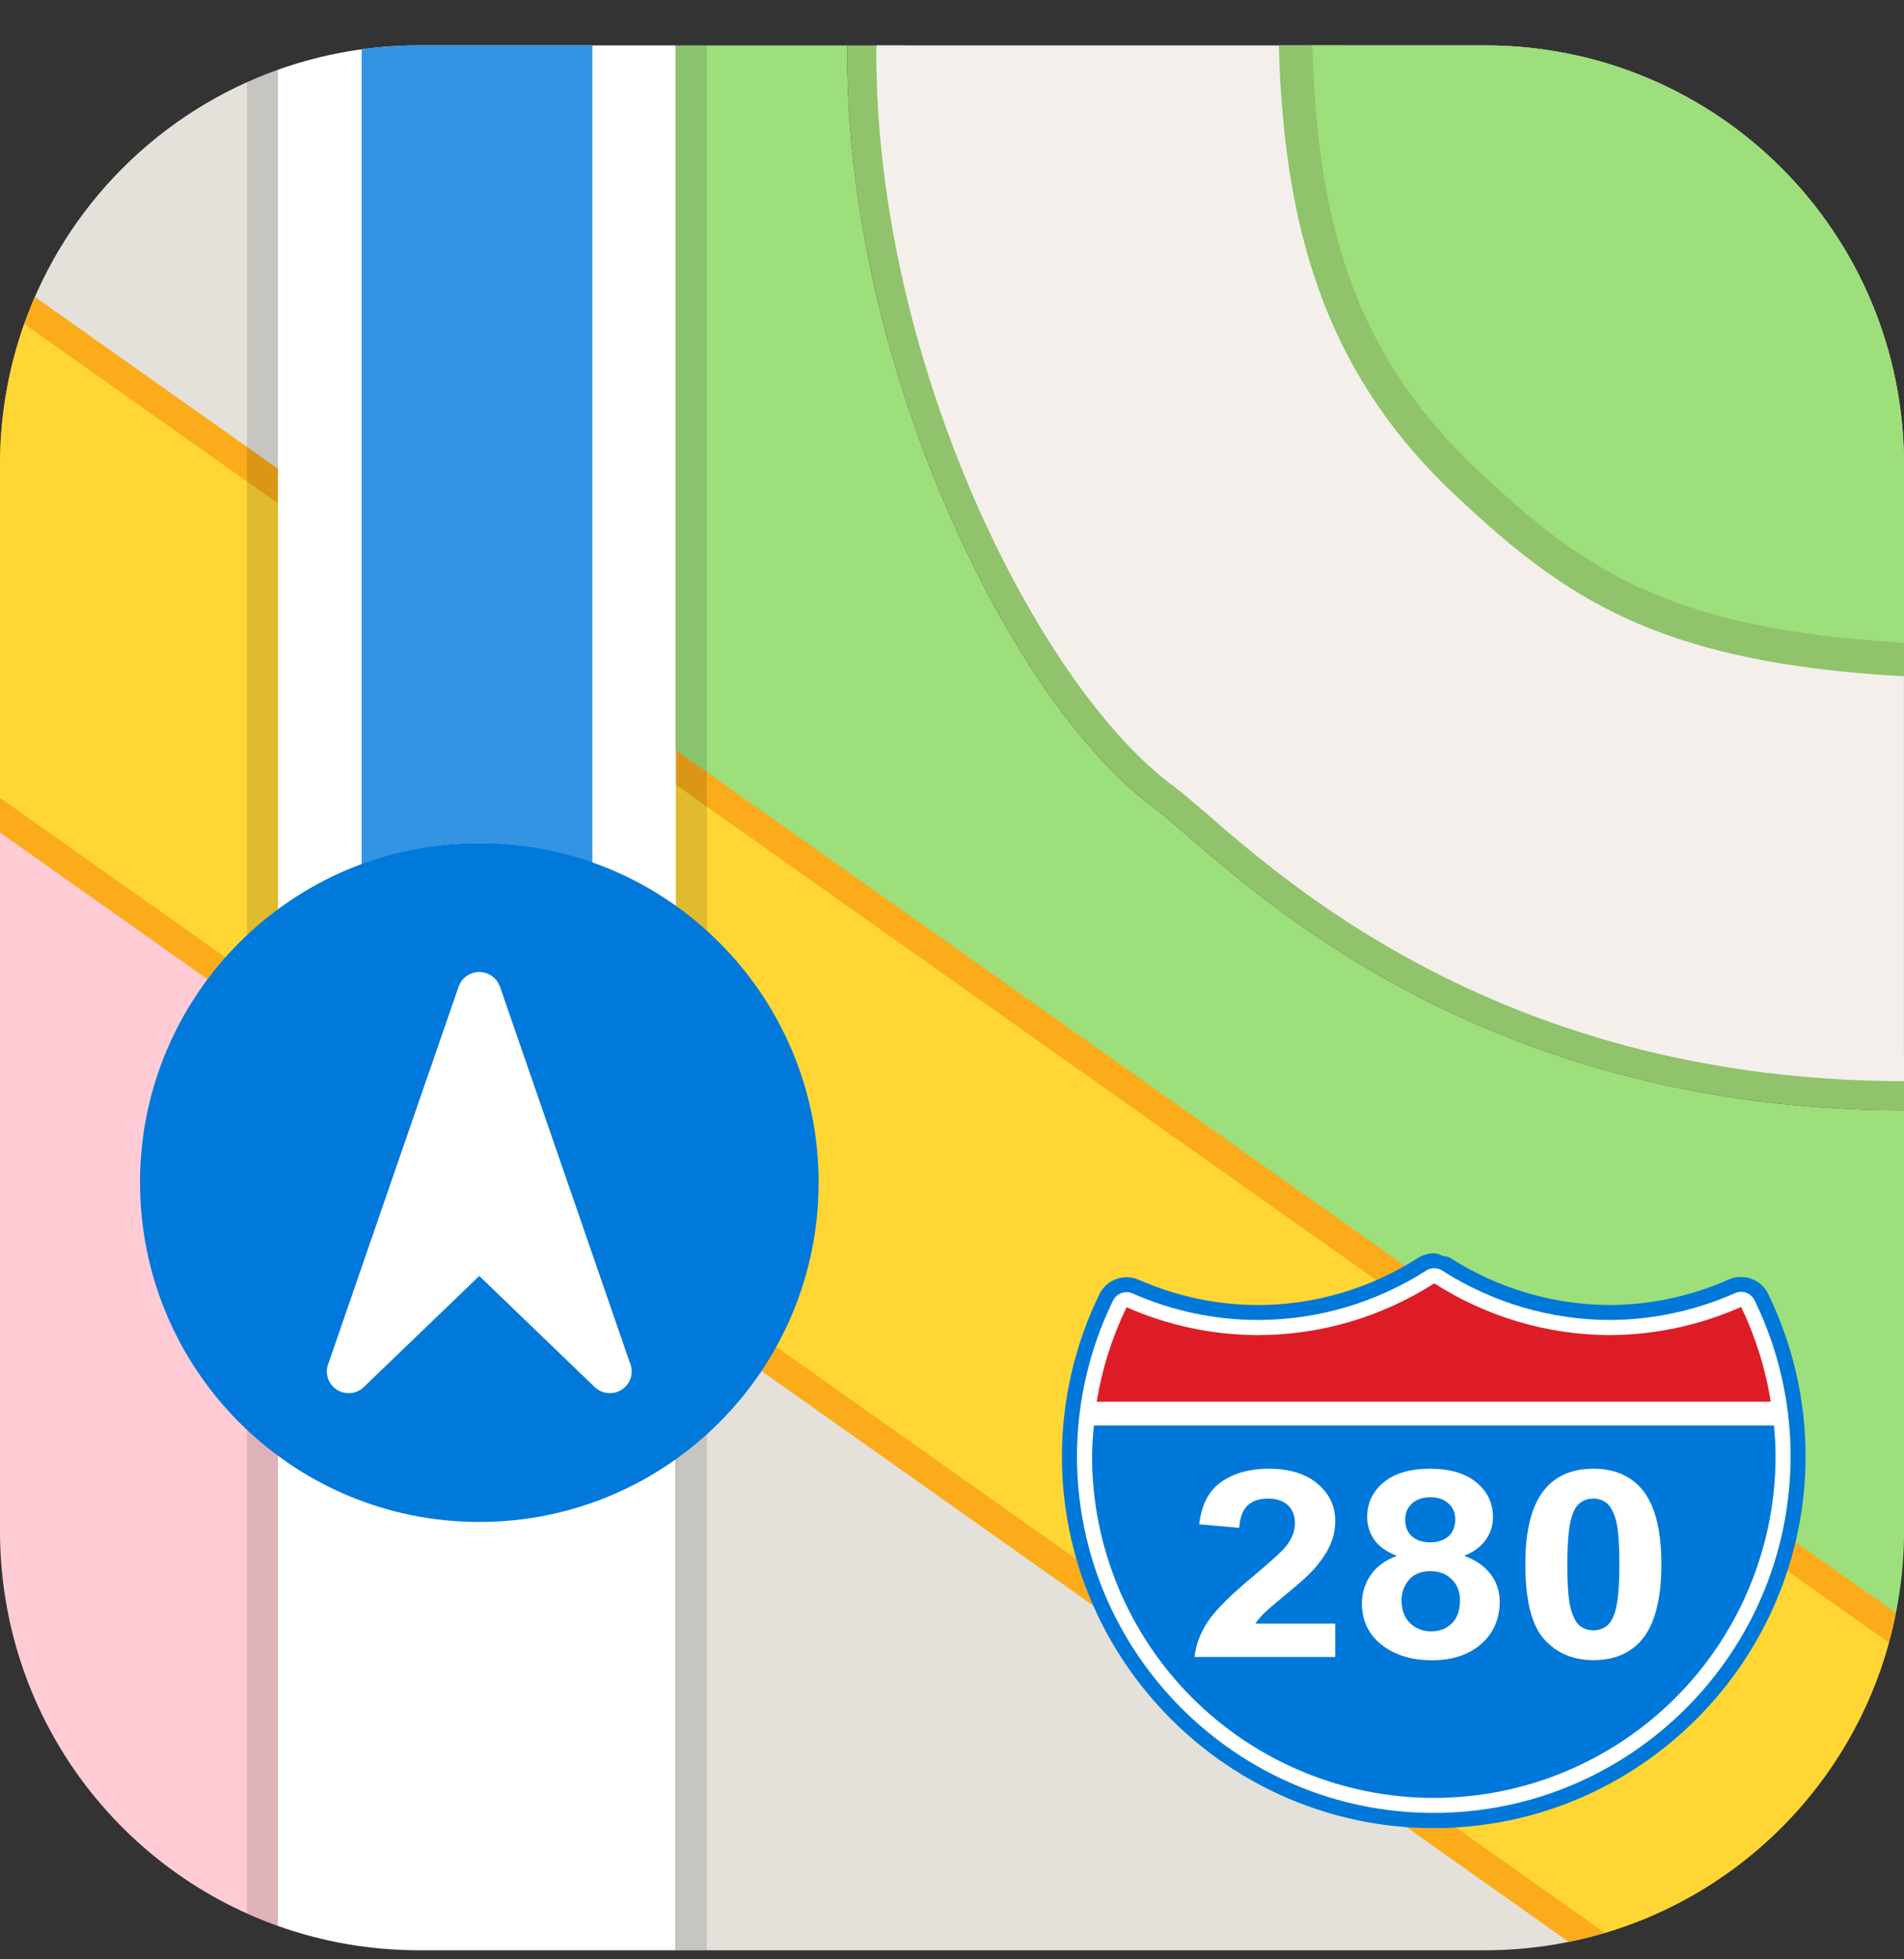
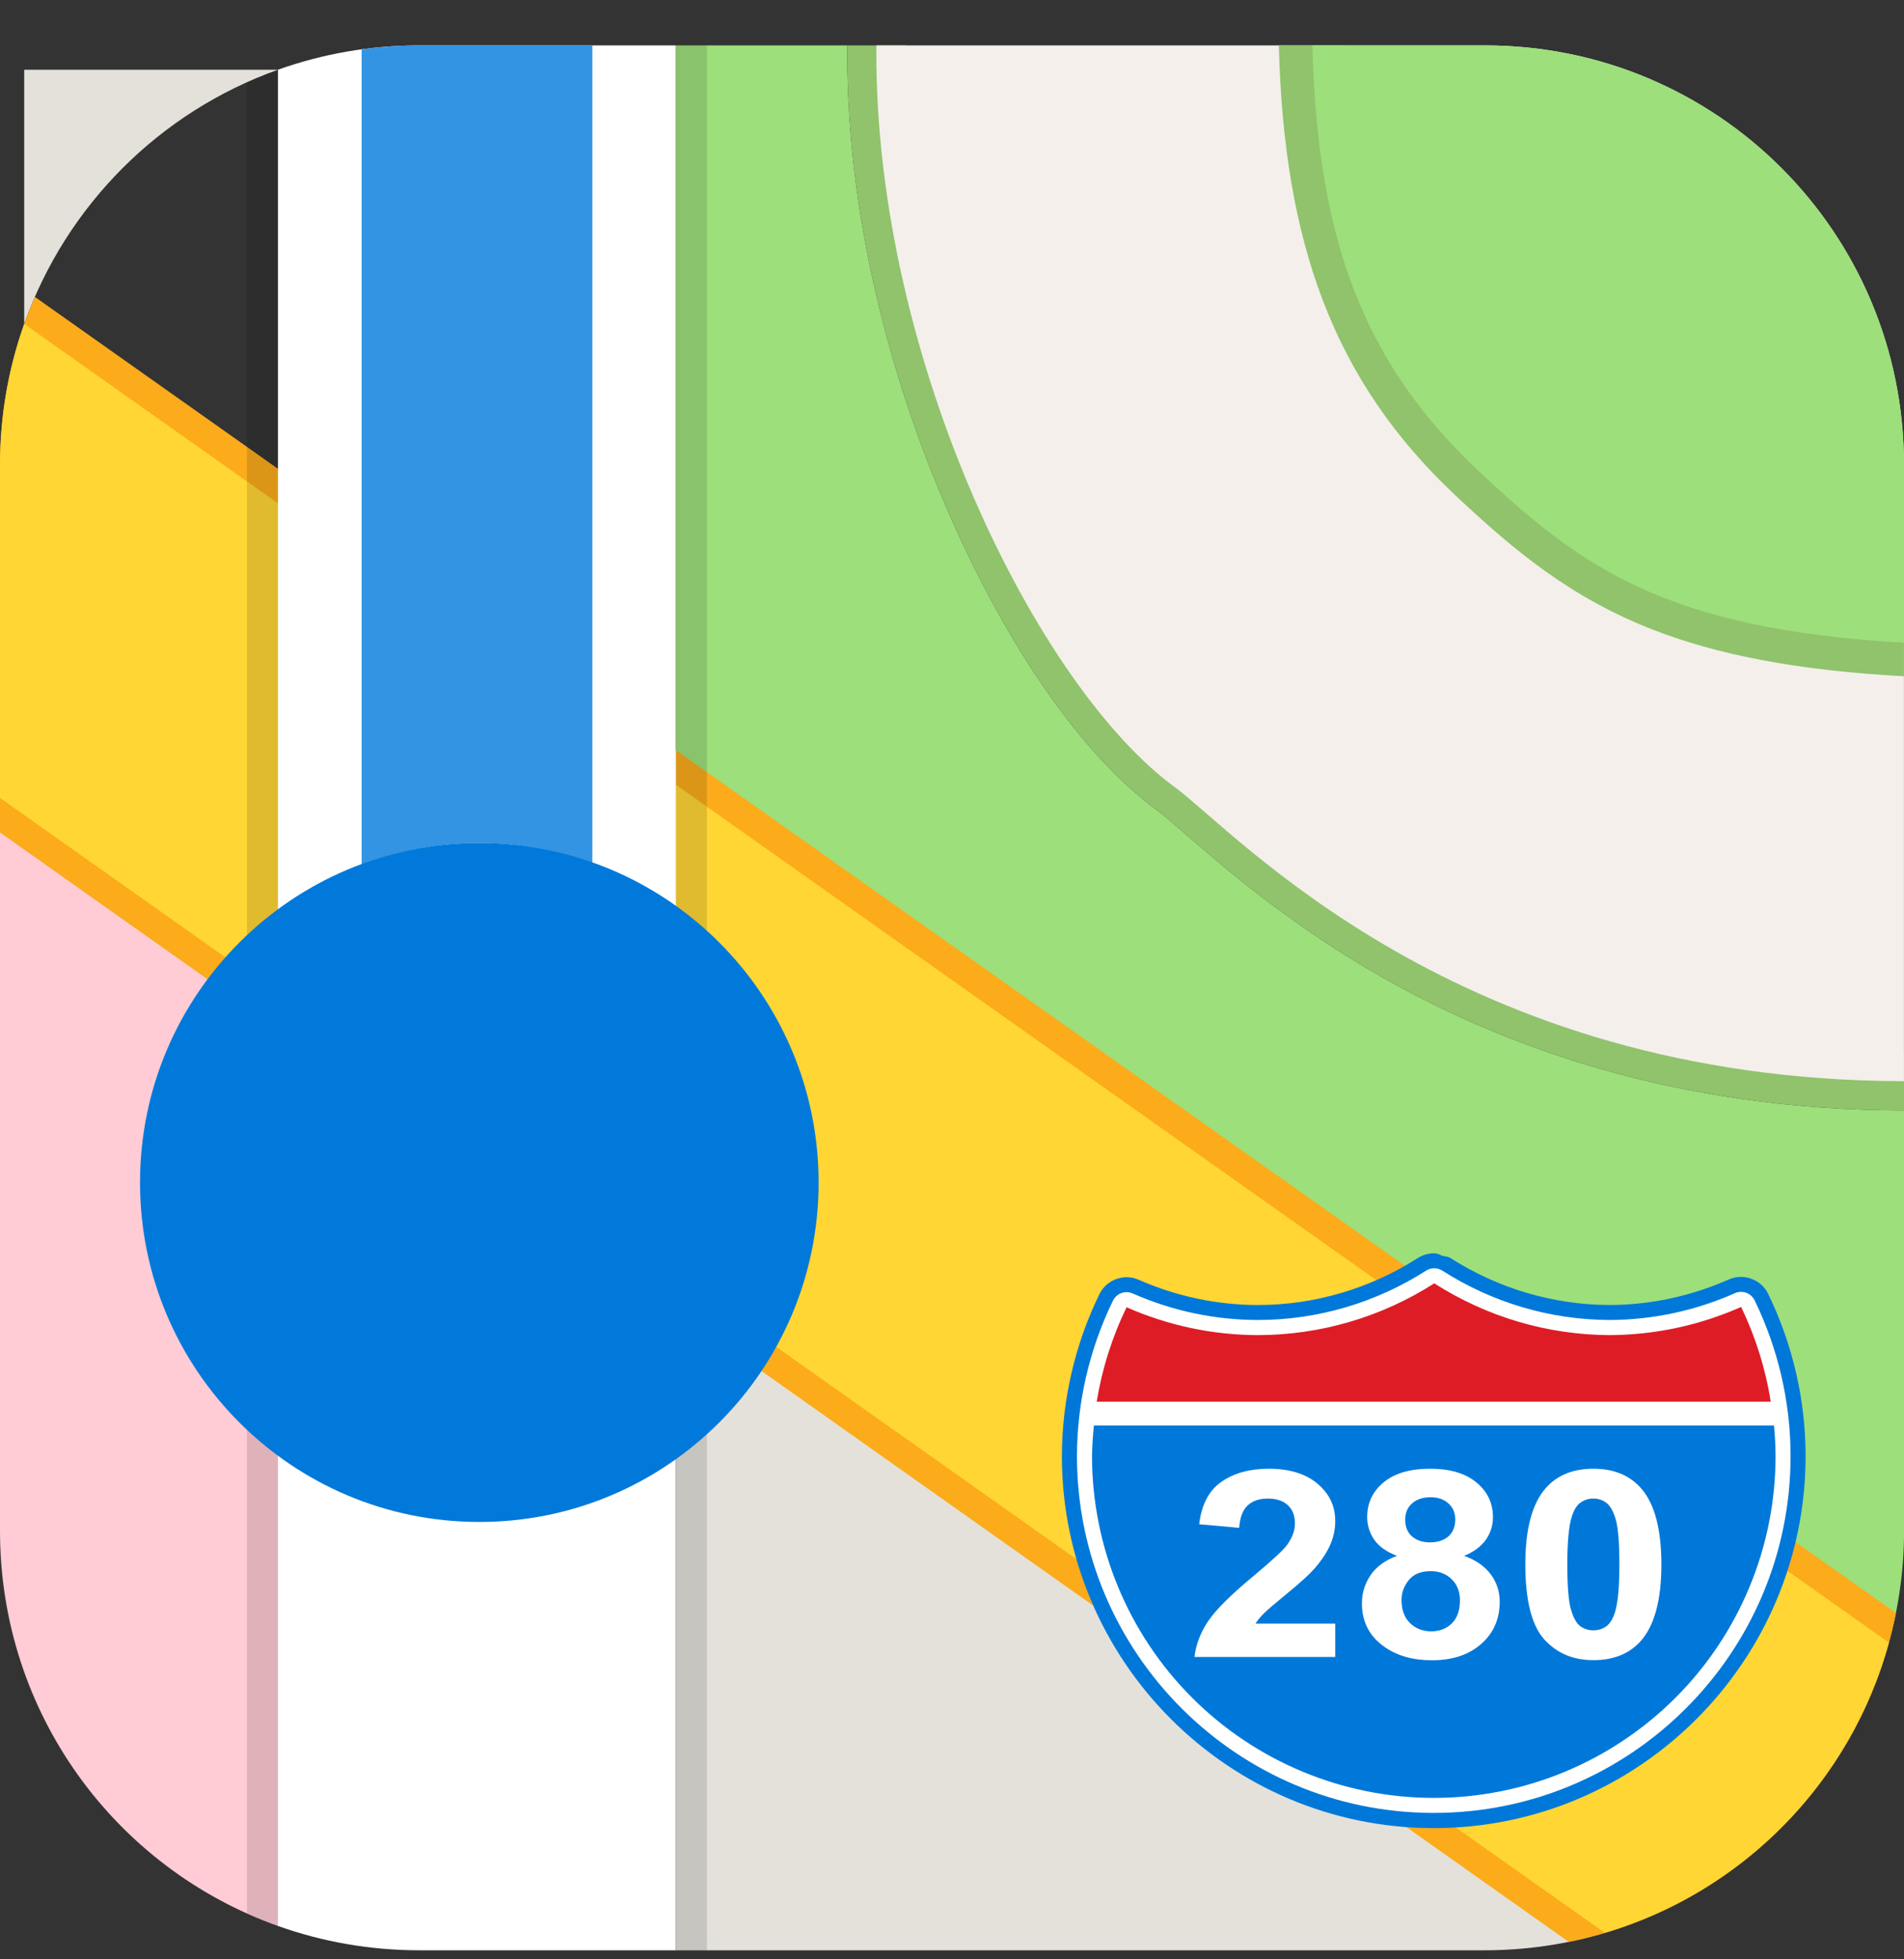
<svg xmlns="http://www.w3.org/2000/svg" width="35" height="36" viewBox="0 0 35 36" fill="none">
  <rect x="0" y="0" width="35" height="36" fill="#333333" stroke="none" />
  <g clip-path="url(#clip0_1386_172107)">
    <path d="M12.426 23.443V35.834H27.293C28.061 35.834 28.802 35.721 29.501 35.513L12.426 23.443Z" fill="#E4E1DA" />
    <path d="M0 14.66V28.126C0 31.483 2.126 34.325 5.11 35.387V18.272L0 14.66Z" fill="#FFCCD5" />
-     <path d="M5.111 1.281C2.936 2.055 1.218 3.775 0.445 5.951L5.111 9.248V1.281Z" fill="#E4E1DA" />
+     <path d="M5.111 1.281C2.936 2.055 1.218 3.775 0.445 5.951V1.281Z" fill="#E4E1DA" />
    <path d="M12.426 0.834V14.419L34.723 30.18C34.902 29.526 35.001 28.838 35.001 28.126V20.402C30.797 20.397 27.63 19.223 25.382 17.94C24.256 17.297 23.358 16.628 22.673 16.069C21.988 15.511 21.491 15.05 21.273 14.89C19.883 13.874 18.507 11.874 17.423 9.386C16.34 6.898 15.574 3.925 15.574 0.983C15.574 0.933 15.576 0.884 15.577 0.834H12.426Z" fill="#9DDF7B" />
    <path d="M0.641 5.455C0.23 6.4 0 7.443 0 8.543V15.296L28.838 35.68C31.875 35.066 34.252 32.679 34.852 29.637L0.641 5.455Z" fill="#FCAB1A" />
    <path d="M0.445 5.951C0.157 6.761 0 7.632 0 8.543V14.661L29.501 35.514C32.039 34.761 34.021 32.741 34.723 30.181L0.445 5.951Z" fill="#FFD634" />
    <path opacity="0.125" d="M7.708 0.834C6.577 0.834 5.505 1.077 4.539 1.512V35.156C5.505 35.59 6.577 35.834 7.708 35.834H12.995V0.834H7.708Z" fill="black" />
    <path d="M7.708 0.834C6.795 0.834 5.921 0.992 5.109 1.281V35.387C5.921 35.676 6.795 35.834 7.708 35.834H12.424V0.834H7.708Z" fill="white" />
    <path d="M15.577 0.834C15.576 0.884 15.574 0.933 15.574 0.983C15.574 3.925 16.34 6.898 17.423 9.386C18.507 11.874 19.883 13.874 21.273 14.89C21.491 15.05 21.988 15.511 22.673 16.069C23.358 16.628 24.255 17.297 25.382 17.94C27.63 19.223 30.797 20.397 35.001 20.402V19.328C30.996 19.323 28.031 18.216 25.914 17.008C24.853 16.402 24.006 15.771 23.351 15.237C22.696 14.704 22.258 14.28 21.907 14.023C20.802 13.215 19.439 11.326 18.407 8.957C17.375 6.588 16.648 3.737 16.648 0.983C16.648 0.933 16.65 0.884 16.651 0.834H15.577Z" fill="#90C36C" />
    <path d="M16.112 0.834C16.111 0.884 16.109 0.933 16.109 0.982C16.109 6.679 19.093 12.632 21.588 14.457C22.727 15.289 26.781 19.855 34.999 19.865V8.542C34.999 4.272 31.561 0.834 27.291 0.834H16.112Z" fill="#F4EFEB" />
    <path d="M23.508 0.834C23.602 4.477 24.515 7.001 26.757 9.105C27.832 10.113 28.875 10.987 30.406 11.578C31.585 12.033 33.033 12.318 34.999 12.426V11.192C33.159 11.086 31.861 10.818 30.85 10.428C29.519 9.914 28.644 9.186 27.599 8.206C25.588 6.319 24.821 4.265 24.738 0.834H23.508Z" fill="#90C36C" />
    <path d="M24.125 0.834C24.213 4.371 25.053 6.66 27.18 8.655C29.051 10.41 30.61 11.562 35.001 11.809V8.542C35.001 4.272 31.563 0.834 27.293 0.834H24.125Z" fill="#9DDF7B" />
    <path d="M7.709 0.834C7.349 0.834 6.995 0.86 6.648 0.908V15.882C7.341 15.625 8.073 15.492 8.812 15.491C9.52 15.493 10.222 15.616 10.889 15.855V0.834H7.709Z" fill="#3394E3" />
    <path d="M26.346 23.027C26.246 23.031 26.148 23.061 26.064 23.114C25.182 23.678 24.165 23.977 23.127 23.978C22.372 23.978 21.625 23.819 20.93 23.513C20.661 23.394 20.339 23.513 20.21 23.778C19.759 24.704 19.523 25.721 19.52 26.751V26.753C19.52 30.522 22.586 33.589 26.355 33.589C30.124 33.589 33.191 30.521 33.191 26.752C33.191 26.752 33.191 26.752 33.191 26.751C33.19 25.719 32.954 24.7 32.502 23.771C32.373 23.506 32.049 23.389 31.78 23.508C31.086 23.816 30.34 23.976 29.586 23.978C28.552 23.974 27.54 23.675 26.661 23.114C26.614 23.084 26.557 23.086 26.504 23.071C26.457 23.041 26.401 23.026 26.346 23.027Z" fill="#0078D9" />
    <path d="M26.355 23.303C26.305 23.304 26.257 23.319 26.215 23.346C25.288 23.938 24.219 24.252 23.128 24.253C22.334 24.253 21.549 24.087 20.82 23.765C20.754 23.736 20.68 23.734 20.613 23.759C20.546 23.783 20.491 23.833 20.459 23.898C20.026 24.786 19.8 25.761 19.797 26.75C19.797 26.75 19.797 26.751 19.797 26.751C19.797 30.37 22.737 33.31 26.356 33.31C29.975 33.31 32.915 30.37 32.915 26.751V26.75C32.914 25.76 32.687 24.782 32.254 23.892C32.222 23.827 32.167 23.778 32.1 23.753C32.033 23.728 31.959 23.731 31.893 23.76C31.164 24.083 30.379 24.251 29.585 24.253C28.499 24.249 27.436 23.936 26.513 23.346C26.466 23.316 26.411 23.301 26.355 23.303V23.303Z" fill="white" />
    <path d="M26.365 23.58C25.394 24.2 24.273 24.529 23.128 24.531C22.296 24.53 21.473 24.356 20.709 24.019C20.443 24.568 20.258 25.152 20.16 25.754H32.55C32.455 25.15 32.271 24.564 32.006 24.013C31.242 24.352 30.419 24.528 29.586 24.531C28.447 24.526 27.331 24.197 26.365 23.58Z" fill="#DE1C25" />
    <path d="M20.109 26.191C20.089 26.378 20.077 26.564 20.074 26.752C20.074 28.418 20.736 30.016 21.914 31.194C23.093 32.372 24.691 33.034 26.357 33.034C27.182 33.034 27.999 32.872 28.761 32.556C29.523 32.24 30.216 31.777 30.799 31.194C31.383 30.611 31.845 29.918 32.161 29.156C32.477 28.394 32.639 27.577 32.639 26.752C32.638 26.565 32.628 26.378 32.61 26.191H20.109Z" fill="#0078D9" />
    <path d="M24.545 29.831V30.444H21.957C21.985 30.212 22.069 29.993 22.209 29.786C22.349 29.578 22.626 29.302 23.04 28.959C23.372 28.682 23.576 28.494 23.652 28.396C23.753 28.259 23.804 28.125 23.804 27.992C23.804 27.844 23.759 27.732 23.67 27.653C23.582 27.573 23.461 27.534 23.305 27.534C23.151 27.534 23.028 27.575 22.937 27.658C22.846 27.741 22.793 27.879 22.779 28.072L22.044 28.006C22.087 27.642 22.225 27.382 22.456 27.224C22.687 27.065 22.976 26.986 23.323 26.986C23.703 26.986 24.002 27.078 24.219 27.261C24.436 27.444 24.545 27.672 24.545 27.945C24.545 28.1 24.513 28.248 24.45 28.389C24.389 28.528 24.291 28.674 24.156 28.828C24.067 28.93 23.906 29.076 23.673 29.267C23.44 29.458 23.292 29.585 23.229 29.648C23.167 29.71 23.117 29.771 23.079 29.831H24.545Z" fill="white" />
    <path d="M25.679 28.586C25.488 28.514 25.349 28.415 25.261 28.29C25.175 28.163 25.132 28.024 25.132 27.874C25.132 27.617 25.232 27.405 25.432 27.238C25.633 27.07 25.919 26.986 26.288 26.986C26.654 26.986 26.938 27.07 27.14 27.238C27.343 27.405 27.444 27.617 27.444 27.874C27.444 28.034 27.398 28.176 27.305 28.302C27.212 28.425 27.082 28.52 26.914 28.586C27.127 28.663 27.289 28.775 27.4 28.922C27.512 29.069 27.568 29.239 27.568 29.431C27.568 29.749 27.454 30.008 27.226 30.207C27 30.405 26.699 30.505 26.323 30.505C25.972 30.505 25.681 30.423 25.448 30.258C25.173 30.064 25.035 29.798 25.035 29.46C25.035 29.273 25.087 29.103 25.19 28.948C25.294 28.791 25.456 28.671 25.679 28.586ZM25.831 27.921C25.831 28.053 25.872 28.155 25.955 28.229C26.039 28.302 26.15 28.339 26.288 28.339C26.428 28.339 26.541 28.302 26.625 28.229C26.709 28.154 26.751 28.05 26.751 27.919C26.751 27.795 26.709 27.697 26.625 27.623C26.542 27.548 26.433 27.51 26.296 27.51C26.154 27.51 26.041 27.548 25.957 27.623C25.873 27.698 25.831 27.797 25.831 27.921ZM25.763 29.396C25.763 29.578 25.815 29.72 25.918 29.821C26.023 29.923 26.154 29.974 26.309 29.974C26.462 29.974 26.588 29.925 26.688 29.828C26.788 29.73 26.837 29.588 26.837 29.403C26.837 29.242 26.787 29.113 26.685 29.016C26.584 28.917 26.455 28.868 26.299 28.868C26.119 28.868 25.984 28.923 25.894 29.035C25.807 29.146 25.763 29.266 25.763 29.396Z" fill="white" />
    <path d="M29.29 26.986C29.663 26.986 29.954 27.105 30.165 27.343C30.415 27.625 30.54 28.093 30.54 28.746C30.54 29.397 30.414 29.865 30.162 30.15C29.953 30.385 29.663 30.503 29.29 30.503C28.915 30.503 28.613 30.374 28.383 30.117C28.154 29.859 28.039 29.399 28.039 28.739C28.039 28.09 28.165 27.624 28.417 27.339C28.626 27.104 28.917 26.986 29.29 26.986ZM29.29 27.534C29.2 27.534 29.121 27.559 29.05 27.611C28.98 27.661 28.926 27.752 28.888 27.884C28.837 28.054 28.811 28.342 28.811 28.746C28.811 29.15 28.834 29.428 28.88 29.579C28.925 29.73 28.982 29.83 29.05 29.88C29.121 29.93 29.2 29.955 29.29 29.955C29.379 29.955 29.459 29.93 29.529 29.88C29.599 29.828 29.653 29.737 29.692 29.605C29.742 29.436 29.768 29.15 29.768 28.746C29.768 28.342 29.745 28.064 29.7 27.914C29.654 27.762 29.596 27.661 29.526 27.611C29.458 27.559 29.379 27.534 29.29 27.534Z" fill="white" />
    <path d="M8.811 27.964C12.255 27.964 15.048 25.171 15.048 21.727C15.048 18.282 12.255 15.49 8.811 15.49C5.366 15.49 2.574 18.282 2.574 21.727C2.574 25.171 5.366 27.964 8.811 27.964Z" fill="#0179DA" />
-     <path d="M8.783 17.858C8.778 17.858 8.774 17.86 8.77 17.86C8.759 17.861 8.748 17.863 8.736 17.866C8.72 17.869 8.705 17.872 8.689 17.877C8.685 17.878 8.682 17.878 8.679 17.88C8.673 17.882 8.669 17.884 8.663 17.887C8.647 17.893 8.632 17.9 8.617 17.908C8.607 17.914 8.598 17.919 8.589 17.925C8.577 17.933 8.567 17.941 8.556 17.949C8.545 17.958 8.535 17.967 8.525 17.977C8.517 17.985 8.51 17.994 8.502 18.003C8.492 18.014 8.484 18.026 8.476 18.039C8.47 18.048 8.464 18.056 8.459 18.066C8.451 18.08 8.444 18.096 8.438 18.111C8.436 18.117 8.433 18.122 8.43 18.128L7.862 19.773C7.86 19.775 7.86 19.777 7.859 19.779L7.434 21.01L7.146 21.842L6.044 25.033C5.978 25.178 6.002 25.353 6.12 25.476C6.186 25.544 6.271 25.583 6.359 25.594C6.359 25.594 6.36 25.594 6.36 25.594C6.383 25.597 6.407 25.598 6.43 25.597C6.437 25.597 6.444 25.596 6.45 25.595C6.467 25.594 6.484 25.591 6.5 25.587C6.511 25.584 6.522 25.582 6.532 25.578C6.545 25.574 6.557 25.57 6.57 25.564C6.583 25.558 6.597 25.552 6.61 25.544C6.617 25.54 6.625 25.536 6.632 25.531C6.65 25.519 6.666 25.506 6.682 25.491C6.684 25.49 6.686 25.488 6.688 25.487L6.71 25.465V25.464L8.81 23.444L10.909 25.464C10.911 25.466 10.913 25.468 10.915 25.47L10.932 25.487C10.934 25.488 10.936 25.489 10.938 25.491C10.954 25.506 10.97 25.519 10.988 25.531C10.995 25.535 11.002 25.54 11.01 25.544C11.023 25.551 11.036 25.558 11.05 25.564C11.063 25.57 11.075 25.574 11.088 25.578C11.098 25.581 11.109 25.584 11.119 25.587C11.136 25.591 11.152 25.593 11.169 25.595C11.176 25.596 11.183 25.597 11.19 25.597C11.213 25.598 11.236 25.597 11.26 25.594C11.26 25.594 11.261 25.594 11.261 25.594C11.349 25.583 11.434 25.544 11.5 25.475C11.618 25.353 11.642 25.177 11.576 25.032L9.761 19.779C9.761 19.777 9.759 19.776 9.759 19.774L9.19 18.127C9.187 18.121 9.183 18.115 9.181 18.109C9.175 18.095 9.169 18.081 9.161 18.067C9.156 18.057 9.15 18.048 9.144 18.038C9.136 18.026 9.127 18.014 9.118 18.003C9.11 17.994 9.102 17.985 9.093 17.976C9.084 17.967 9.075 17.958 9.065 17.95C9.053 17.941 9.042 17.933 9.03 17.925C9.021 17.919 9.012 17.913 9.003 17.908C8.988 17.9 8.973 17.893 8.957 17.887C8.951 17.885 8.947 17.881 8.941 17.88C8.937 17.878 8.934 17.878 8.931 17.877C8.915 17.872 8.899 17.869 8.883 17.866C8.872 17.863 8.861 17.861 8.85 17.86C8.837 17.859 8.824 17.859 8.81 17.859C8.801 17.859 8.792 17.857 8.783 17.858L8.783 17.858Z" fill="white" />
    <path opacity="0.24" d="M34.724 30.18C34.714 30.214 34.705 30.248 34.695 30.281C34.705 30.248 34.716 30.214 34.725 30.18L34.724 30.18Z" fill="black" />
    <path opacity="0.24" d="M29.5 35.513L29.502 35.514C29.575 35.492 29.648 35.469 29.721 35.445C29.648 35.469 29.574 35.491 29.5 35.513L29.5 35.513Z" fill="black" />
  </g>
  <defs>
    <clipPath id="clip0_1386_172107">
      <rect width="35" height="35" fill="white" transform="translate(0 0.834)" />
    </clipPath>
  </defs>
</svg>